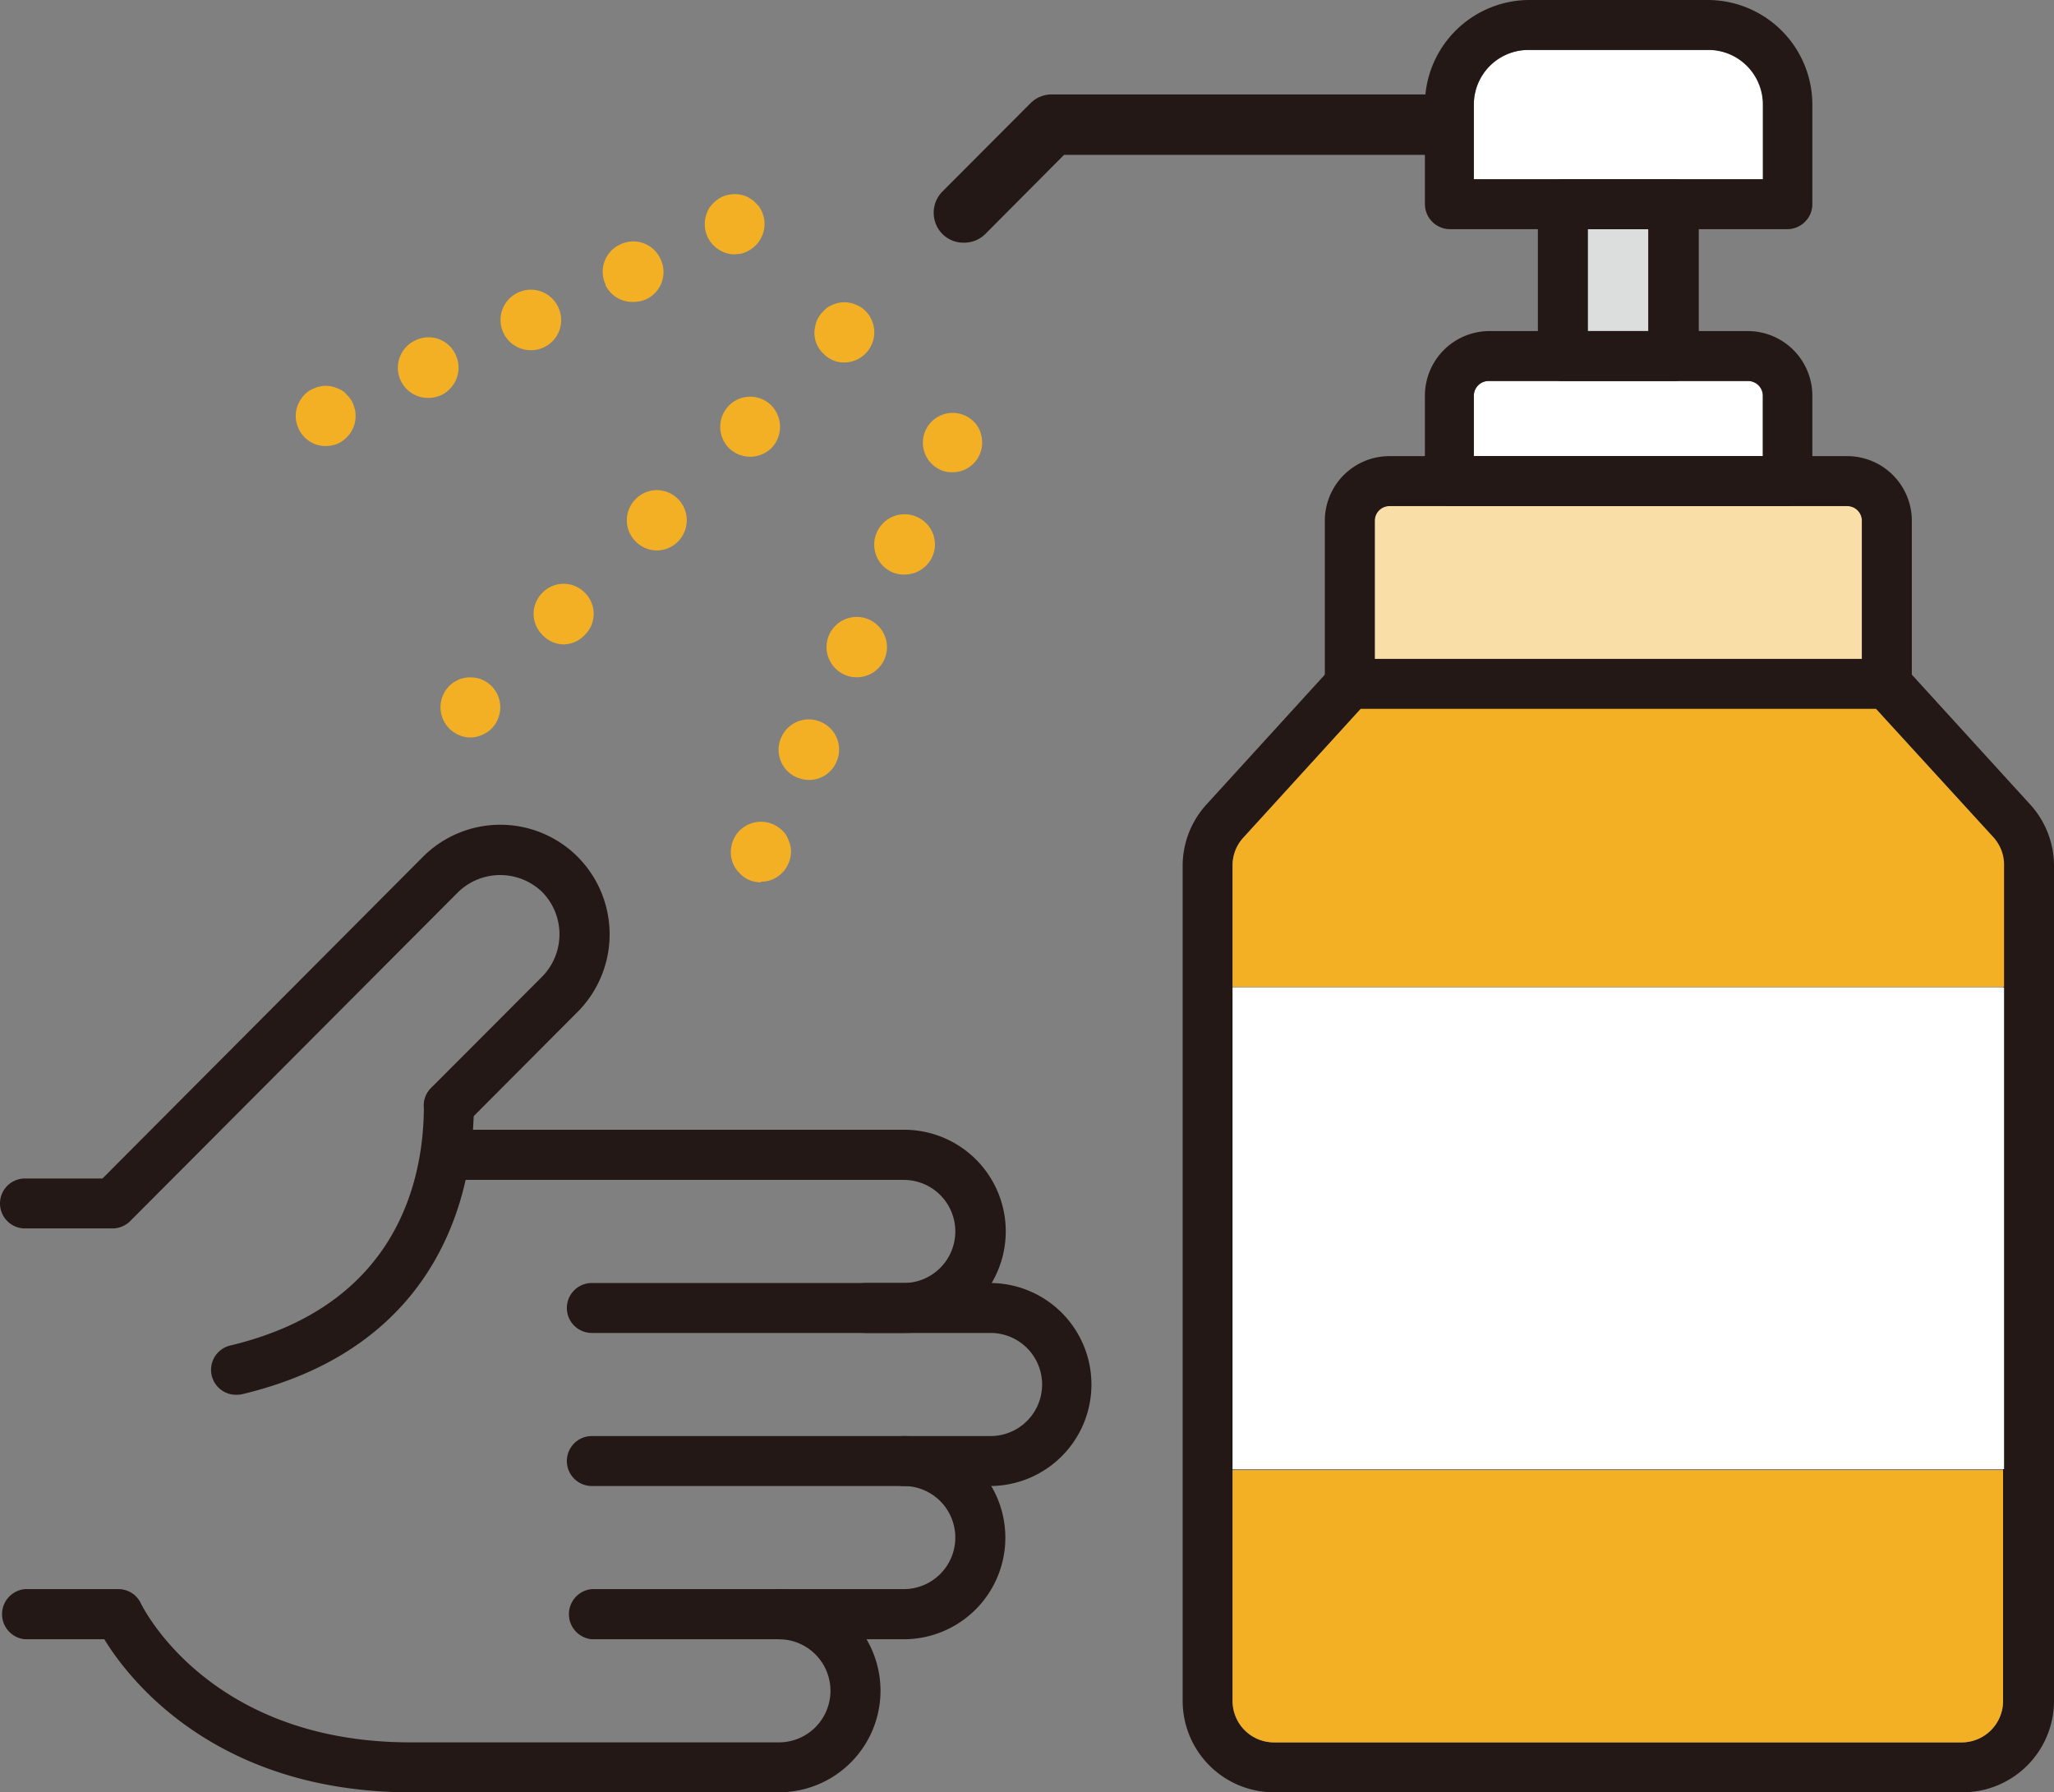
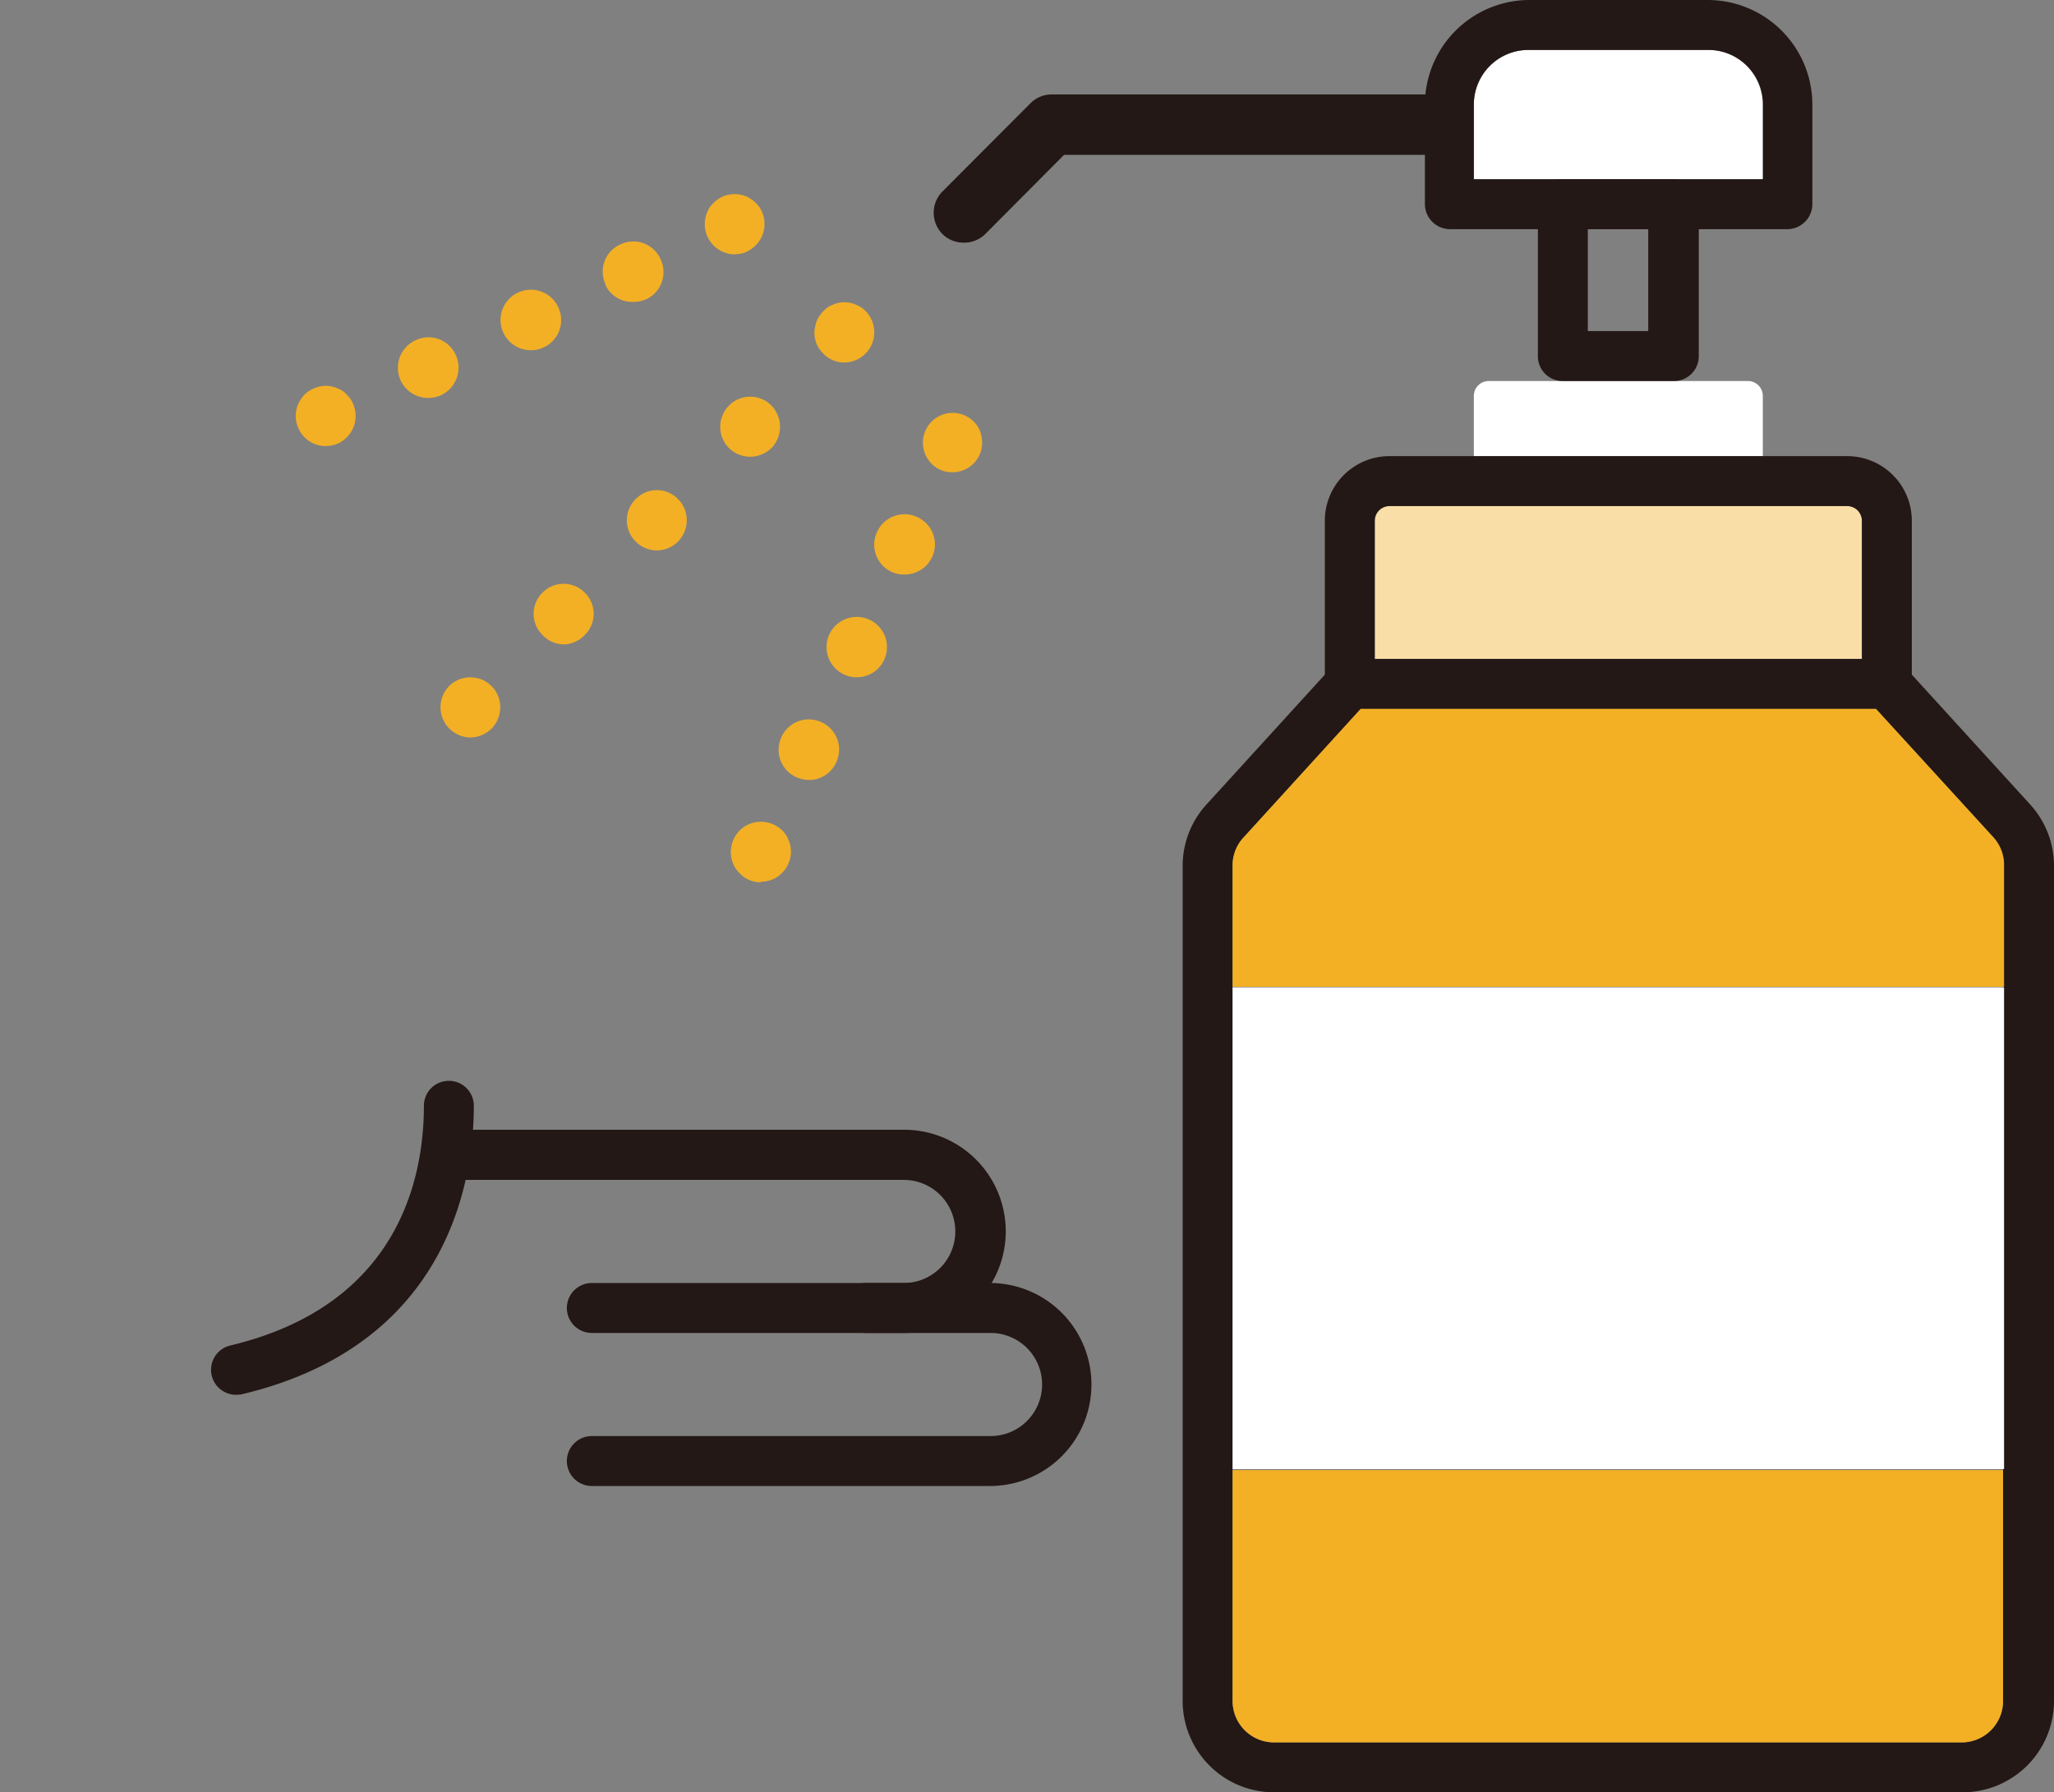
<svg xmlns="http://www.w3.org/2000/svg" viewBox="0 0 102 89">
  <rect x="0" y="0" width="102" height="89" fill="#808080" stroke="none" />
  <defs>
    <style>.cls-1{fill:#fff;}.cls-2{fill:#dcdddd;}.cls-3{fill:#fadea8;}.cls-4{fill:#231815;}.cls-5{fill:#f3b025;}</style>
  </defs>
  <g id="レイヤー_2" data-name="レイヤー 2">
    <g id="レイヤー_1-2" data-name="レイヤー 1">
      <path class="cls-1" d="M73.19,5.19a2.71,2.71,0,0,1,2.7-2.71h9a2.71,2.71,0,0,1,2.7,2.71V8.9H73.19Z" />
-       <rect class="cls-2" x="78.85" y="11.38" width="3.03" height="5.06" />
      <path class="cls-1" d="M73.19,19.66a.74.74,0,0,1,.73-.74H86.81a.74.74,0,0,1,.73.74v3H73.19Z" />
      <path class="cls-3" d="M68.27,25.86a.73.73,0,0,1,.73-.73H91.73a.73.73,0,0,1,.73.73v6.86H68.27Z" />
      <path class="cls-4" d="M44.88,66.19H29.39a1.24,1.24,0,0,1,0-2.48H44.88a2.56,2.56,0,0,0,0-5.12H23a1.25,1.25,0,0,1,0-2.49h21.9a5,5,0,0,1,0,10.09Z" />
      <path class="cls-4" d="M49.19,73.79H29.39a1.24,1.24,0,1,1,0-2.48h19.8a2.56,2.56,0,0,0,0-5.12H43a1.24,1.24,0,0,1,0-2.48h6.16a5,5,0,0,1,0,10.08Z" />
-       <path class="cls-4" d="M44.88,81.4H29.39a1.25,1.25,0,0,1,0-2.49H44.88a2.56,2.56,0,0,0,0-5.12,1.24,1.24,0,1,1,0-2.48,5,5,0,0,1,0,10.09Z" />
-       <path class="cls-4" d="M38.71,89H20.41c-9.67,0-14-5.58-15.23-7.6H1.24a1.25,1.25,0,0,1,0-2.49H5.91A1.23,1.23,0,0,1,7,79.63c.14.27,3.45,6.89,13.38,6.89h18.3a2.56,2.56,0,0,0,0-5.12,1.25,1.25,0,0,1,0-2.49,5,5,0,0,1,0,10.09Z" />
-       <path class="cls-4" d="M5.6,61H1.24a1.24,1.24,0,1,1,0-2.48H5.09L21,42.55a5.43,5.43,0,0,1,7.69,0,5.46,5.46,0,0,1,0,7.69l-5.52,5.54a1.26,1.26,0,0,1-1.76,0,1.24,1.24,0,0,1,0-1.76l5.52-5.53a3,3,0,0,0,0-4.19,3,3,0,0,0-4.18,0L6.48,60.62A1.25,1.25,0,0,1,5.6,61Z" />
      <path class="cls-4" d="M11.74,69.26a1.24,1.24,0,0,1-.29-2.45c8.35-2,9.6-8.31,9.6-11.9a1.24,1.24,0,0,1,2.48,0c0,3.48-1.12,11.84-11.5,14.32A1.43,1.43,0,0,1,11.74,69.26Z" />
-       <path class="cls-4" d="M88.78,25.13H72a1.25,1.25,0,0,1-1.24-1.24V19.65a3.21,3.21,0,0,1,3.21-3.21H86.81A3.21,3.21,0,0,1,90,19.65v4.24A1.25,1.25,0,0,1,88.78,25.13ZM73.19,22.65H87.54v-3a.73.73,0,0,0-.73-.73H73.92a.73.73,0,0,0-.73.73Z" />
      <path class="cls-4" d="M93.7,35.2H67A1.24,1.24,0,0,1,65.79,34v-8.1A3.21,3.21,0,0,1,69,22.65H91.73a3.21,3.21,0,0,1,3.21,3.21V34A1.24,1.24,0,0,1,93.7,35.2ZM68.27,32.72H92.46V25.86a.73.73,0,0,0-.73-.73H69a.73.73,0,0,0-.73.73Z" />
      <path class="cls-4" d="M88.78,11.38H72a1.25,1.25,0,0,1-1.24-1.24v-5A5.2,5.2,0,0,1,75.9,0h8.93A5.2,5.2,0,0,1,90,5.18v5A1.25,1.25,0,0,1,88.78,11.38ZM73.19,8.9H87.54V5.18a2.71,2.71,0,0,0-2.71-2.7H75.9a2.71,2.71,0,0,0-2.71,2.7Z" />
      <path class="cls-4" d="M83.12,18.92H77.61a1.23,1.23,0,0,1-1.24-1.24V10.14A1.23,1.23,0,0,1,77.61,8.9h5.51a1.23,1.23,0,0,1,1.24,1.24v7.54A1.23,1.23,0,0,1,83.12,18.92Zm-4.27-2.48h3V11.38h-3Z" />
      <path class="cls-4" d="M97.47,89H63.26a4.54,4.54,0,0,1-4.53-4.54V43a4.52,4.52,0,0,1,1.19-3.06l6.19-6.79a1.28,1.28,0,0,1,.92-.4H93.7a1.28,1.28,0,0,1,.92.4l6.19,6.79A4.52,4.52,0,0,1,102,43V84.46A4.54,4.54,0,0,1,97.47,89ZM67.58,35.2l-5.83,6.39A2.08,2.08,0,0,0,61.21,43V84.46a2.05,2.05,0,0,0,2,2.06H97.47a2.05,2.05,0,0,0,2-2.06V43A2,2,0,0,0,99,41.59L93.15,35.2Z" />
      <path class="cls-4" d="M47.85,12.05a1.48,1.48,0,0,1-1.05-.43,1.5,1.5,0,0,1,0-2.11l4.37-4.38a1.49,1.49,0,0,1,1-.44h19a1.49,1.49,0,0,1,0,3H52.84l-3.93,3.95A1.5,1.5,0,0,1,47.85,12.05Z" />
      <path class="cls-5" d="M41.89,18a1.42,1.42,0,0,1-1-.44,1.4,1.4,0,0,1-.41-1.34,1.29,1.29,0,0,1,.22-.54,2,2,0,0,1,.4-.42,1.58,1.58,0,0,1,.26-.13,1.41,1.41,0,0,1,1.14,0,1.26,1.26,0,0,1,.26.13A1.5,1.5,0,0,1,41.89,18Z" />
      <path class="cls-5" d="M26.94,31.53a1.47,1.47,0,0,1,0-2.1h0a1.47,1.47,0,0,1,2.1,0h0a1.47,1.47,0,0,1,0,2.1h0A1.49,1.49,0,0,1,28,32,1.47,1.47,0,0,1,26.94,31.53Zm4.63-4.64a1.48,1.48,0,0,1,0-2.11h0a1.47,1.47,0,0,1,2.1,0h0a1.5,1.5,0,0,1,0,2.11h0a1.47,1.47,0,0,1-2.1,0Zm4.63-4.64a1.5,1.5,0,0,1,0-2.11h0a1.48,1.48,0,0,1,2.11,0h0a1.52,1.52,0,0,1,0,2.11h0a1.54,1.54,0,0,1-1.06.43A1.52,1.52,0,0,1,36.2,22.25Z" />
      <path class="cls-5" d="M23.36,36.62a1.39,1.39,0,0,1-.57-.12,1.5,1.5,0,0,1-.26-2.62l.26-.14a1.57,1.57,0,0,1,1.13,0,1.51,1.51,0,0,1,.49.33,1.49,1.49,0,0,1,.32,1.62,1.43,1.43,0,0,1-.81.81A1.38,1.38,0,0,1,23.36,36.62Z" />
      <path class="cls-5" d="M36.48,12.63a1.39,1.39,0,0,1-.57-.12,1.5,1.5,0,0,1-.8-1.95,1.26,1.26,0,0,1,.13-.26,1.76,1.76,0,0,1,.42-.41,1.3,1.3,0,0,1,.53-.22,1.47,1.47,0,0,1,.59,0,1.26,1.26,0,0,1,.52.22,1.06,1.06,0,0,1,.23.19,1.37,1.37,0,0,1,.19.22,1.5,1.5,0,0,1-.42,2.07,1.43,1.43,0,0,1-.52.23Z" />
      <path class="cls-5" d="M19.9,18.9a1.5,1.5,0,0,1,.73-2h0a1.48,1.48,0,0,1,2,.72h0a1.51,1.51,0,0,1-.72,2h0a1.56,1.56,0,0,1-.63.14A1.5,1.5,0,0,1,19.9,18.9ZM25,16.53a1.5,1.5,0,0,1,.72-2h0a1.5,1.5,0,0,1,2,.72h0a1.49,1.49,0,0,1-.72,2h0a1.41,1.41,0,0,1-.63.14A1.5,1.5,0,0,1,25,16.53Zm5.08-2.39a1.48,1.48,0,0,1,.72-2h0a1.48,1.48,0,0,1,2,.72h0a1.49,1.49,0,0,1-.71,2h0a1.58,1.58,0,0,1-.63.13A1.47,1.47,0,0,1,30.06,14.14Z" />
      <path class="cls-5" d="M16.17,22.15a1.51,1.51,0,0,1-.56-.11,1.48,1.48,0,0,1-.81-.82,1.47,1.47,0,0,1,.14-1.39,1.37,1.37,0,0,1,.41-.42,1.26,1.26,0,0,1,.26-.13,1.4,1.4,0,0,1,.86-.09,1.52,1.52,0,0,1,.28.09,1.26,1.26,0,0,1,.26.13,1,1,0,0,1,.21.19,1.37,1.37,0,0,1,.33.49,2.76,2.76,0,0,1,.08.27,1.49,1.49,0,0,1-.08.86,1.53,1.53,0,0,1-.8.82A1.62,1.62,0,0,1,16.17,22.15Z" />
      <path class="cls-5" d="M47.28,23.45a1.36,1.36,0,0,1-.56-.11,1.48,1.48,0,1,1,1.8-2.21,1.4,1.4,0,0,1,.22.54,1.47,1.47,0,0,1-1.46,1.78Z" />
      <path class="cls-5" d="M39.54,38.59a1.49,1.49,0,0,1-.73-2h0a1.49,1.49,0,0,1,2-.72h0a1.49,1.49,0,0,1,.71,2h0a1.47,1.47,0,0,1-1.35.86A1.64,1.64,0,0,1,39.54,38.59Zm2.37-5.1a1.5,1.5,0,0,1-.72-2h0a1.5,1.5,0,0,1,2-.71h0a1.5,1.5,0,0,1,.71,2h0a1.49,1.49,0,0,1-1.35.85A1.37,1.37,0,0,1,41.91,33.49Zm2.37-5.09a1.49,1.49,0,0,1-.72-2h0a1.5,1.5,0,0,1,2-.72h0a1.49,1.49,0,0,1,.72,2h0a1.51,1.51,0,0,1-1.35.85A1.44,1.44,0,0,1,44.28,28.4Z" />
      <path class="cls-5" d="M37.79,43.81a1.43,1.43,0,0,1-.58-.11,1.34,1.34,0,0,1-.47-.33A1.44,1.44,0,0,1,36.33,42c0-.09.05-.19.08-.28a2.15,2.15,0,0,1,.14-.26,1.5,1.5,0,0,1,2.06-.41,1.37,1.37,0,0,1,.42.41,1.26,1.26,0,0,1,.13.26,1.52,1.52,0,0,1,.09.28,1.41,1.41,0,0,1-.09.86,1.39,1.39,0,0,1-.32.48,1.42,1.42,0,0,1-1.05.44Z" />
      <path class="cls-5" d="M99.52,43A2,2,0,0,0,99,41.59L93.16,35.2H67.57l-5.82,6.39A2,2,0,0,0,61.21,43V49H99.52Z" />
      <path class="cls-5" d="M61.21,84.46a2.06,2.06,0,0,0,2,2.06H97.47a2.06,2.06,0,0,0,2-2.06V73H61.21Z" />
      <rect class="cls-1" x="61.21" y="49.03" width="38.31" height="23.92" />
    </g>
  </g>
</svg>